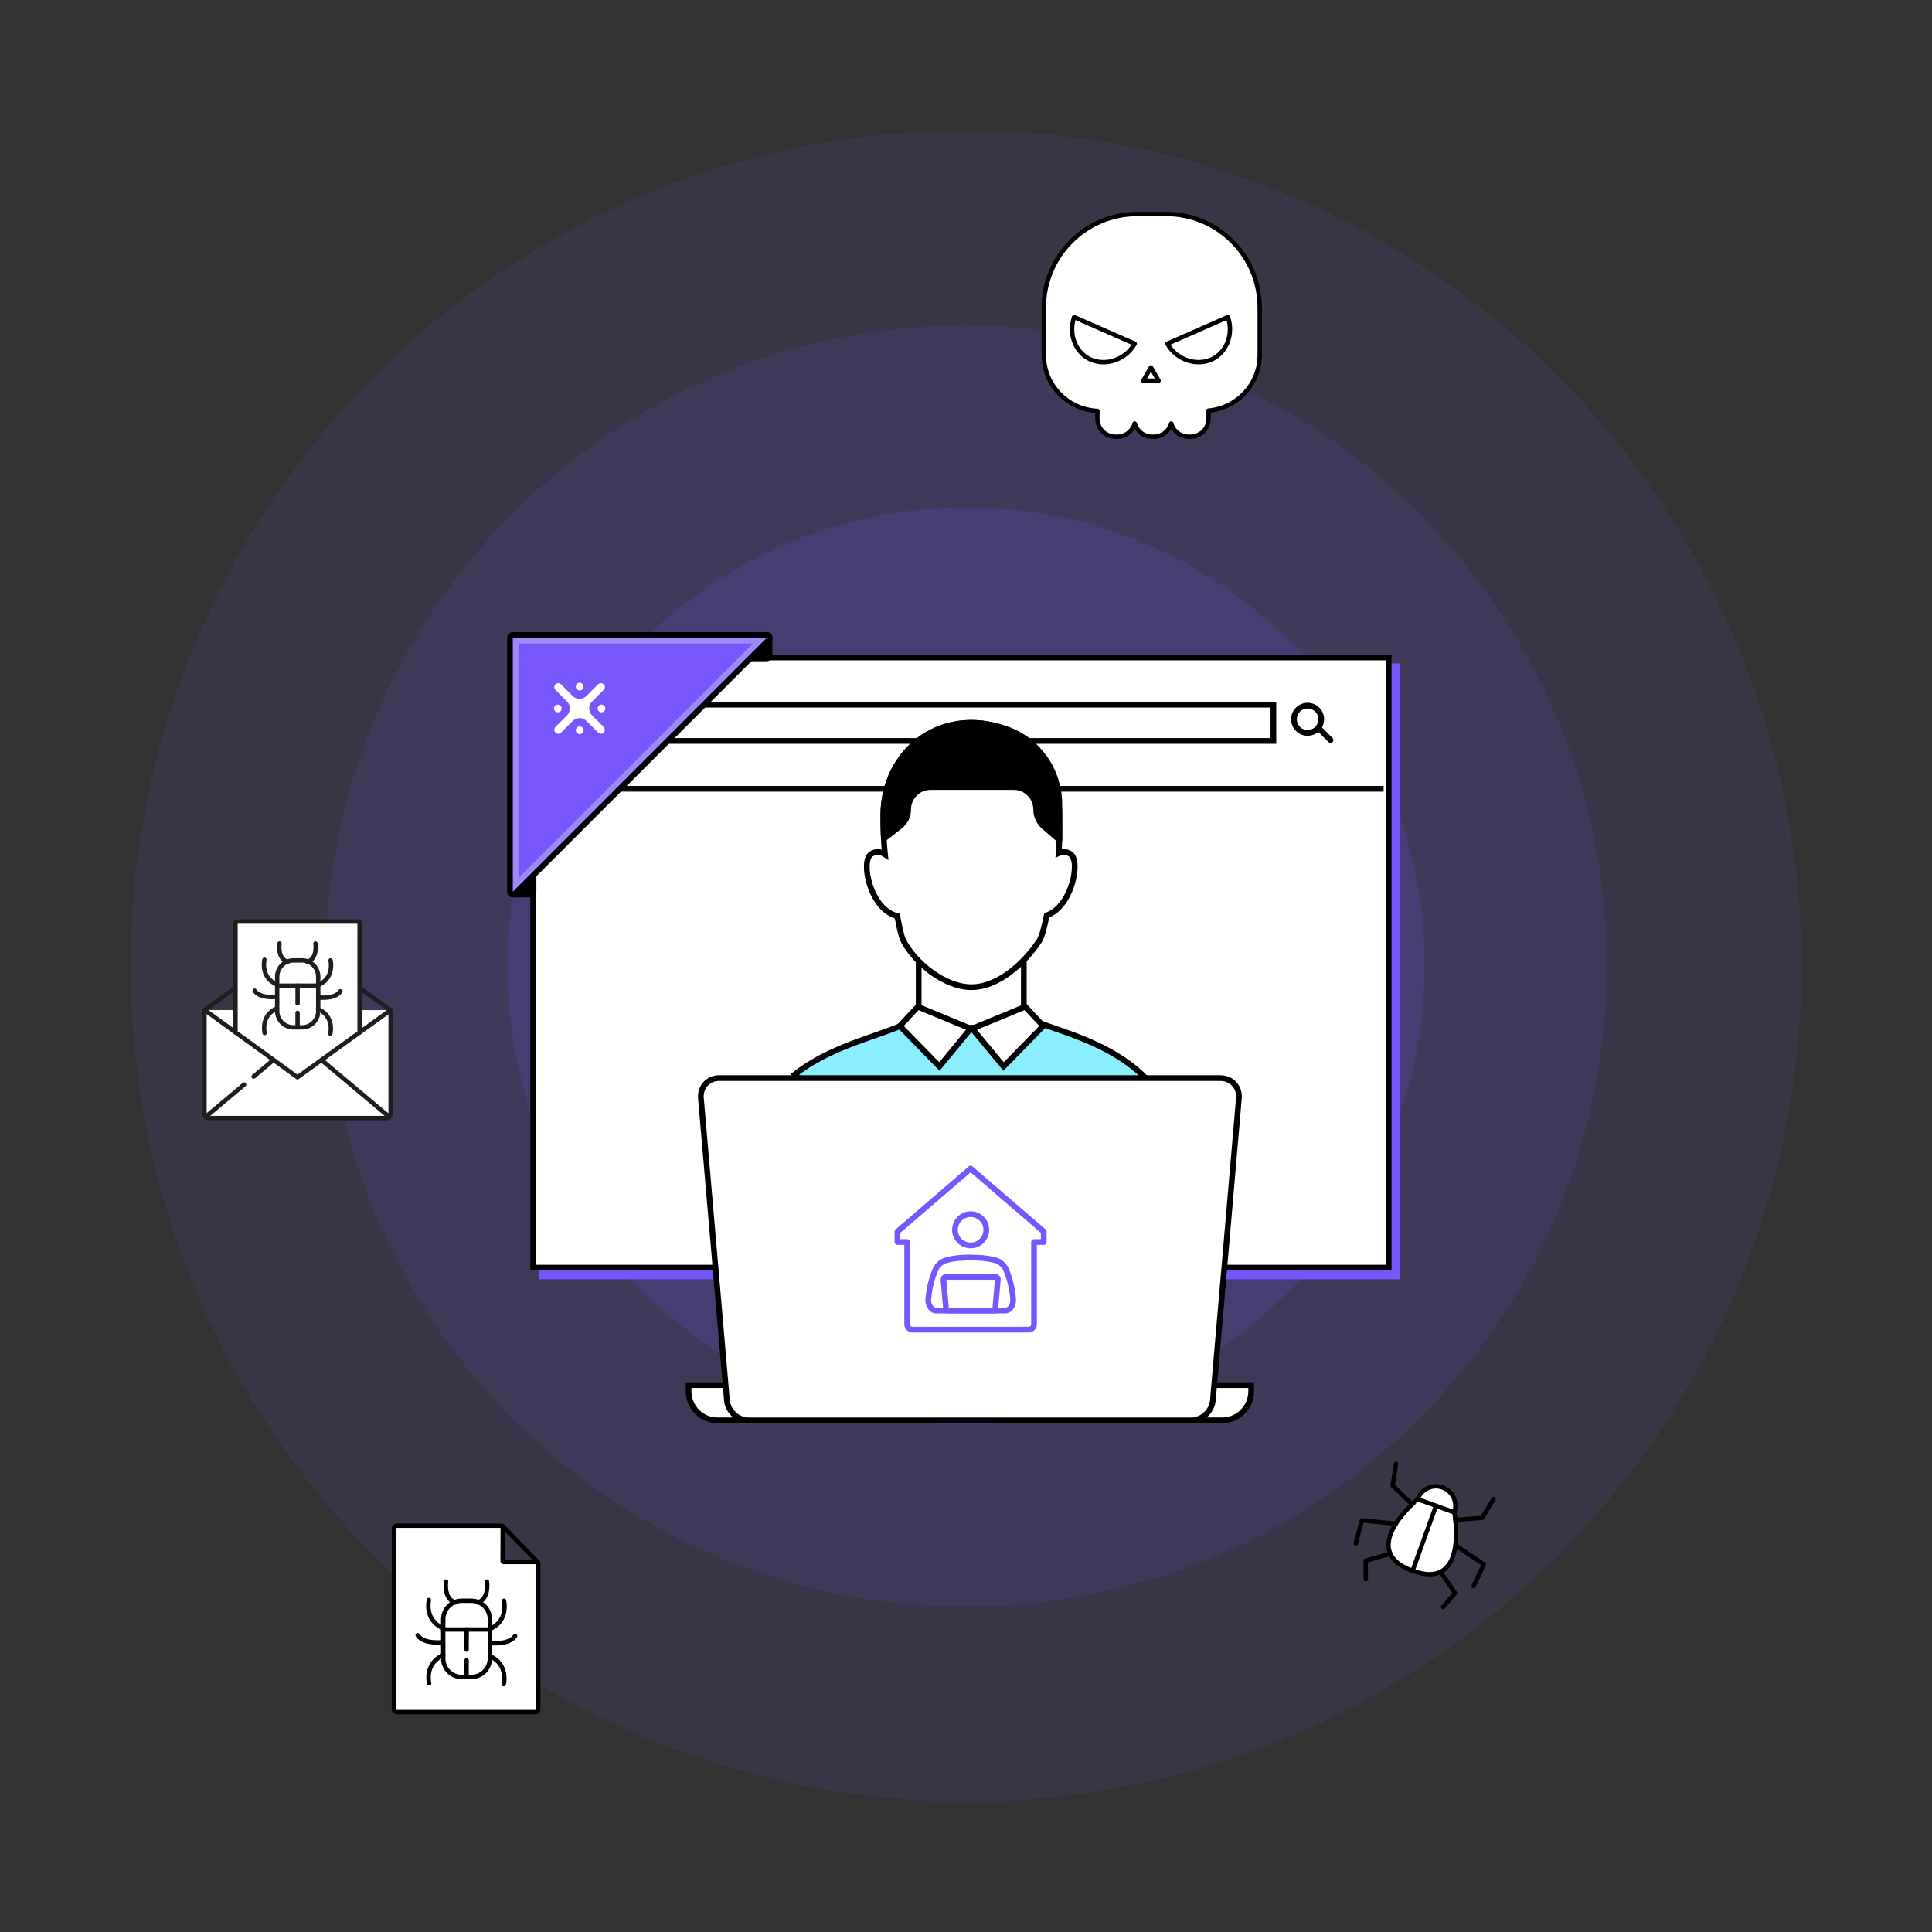
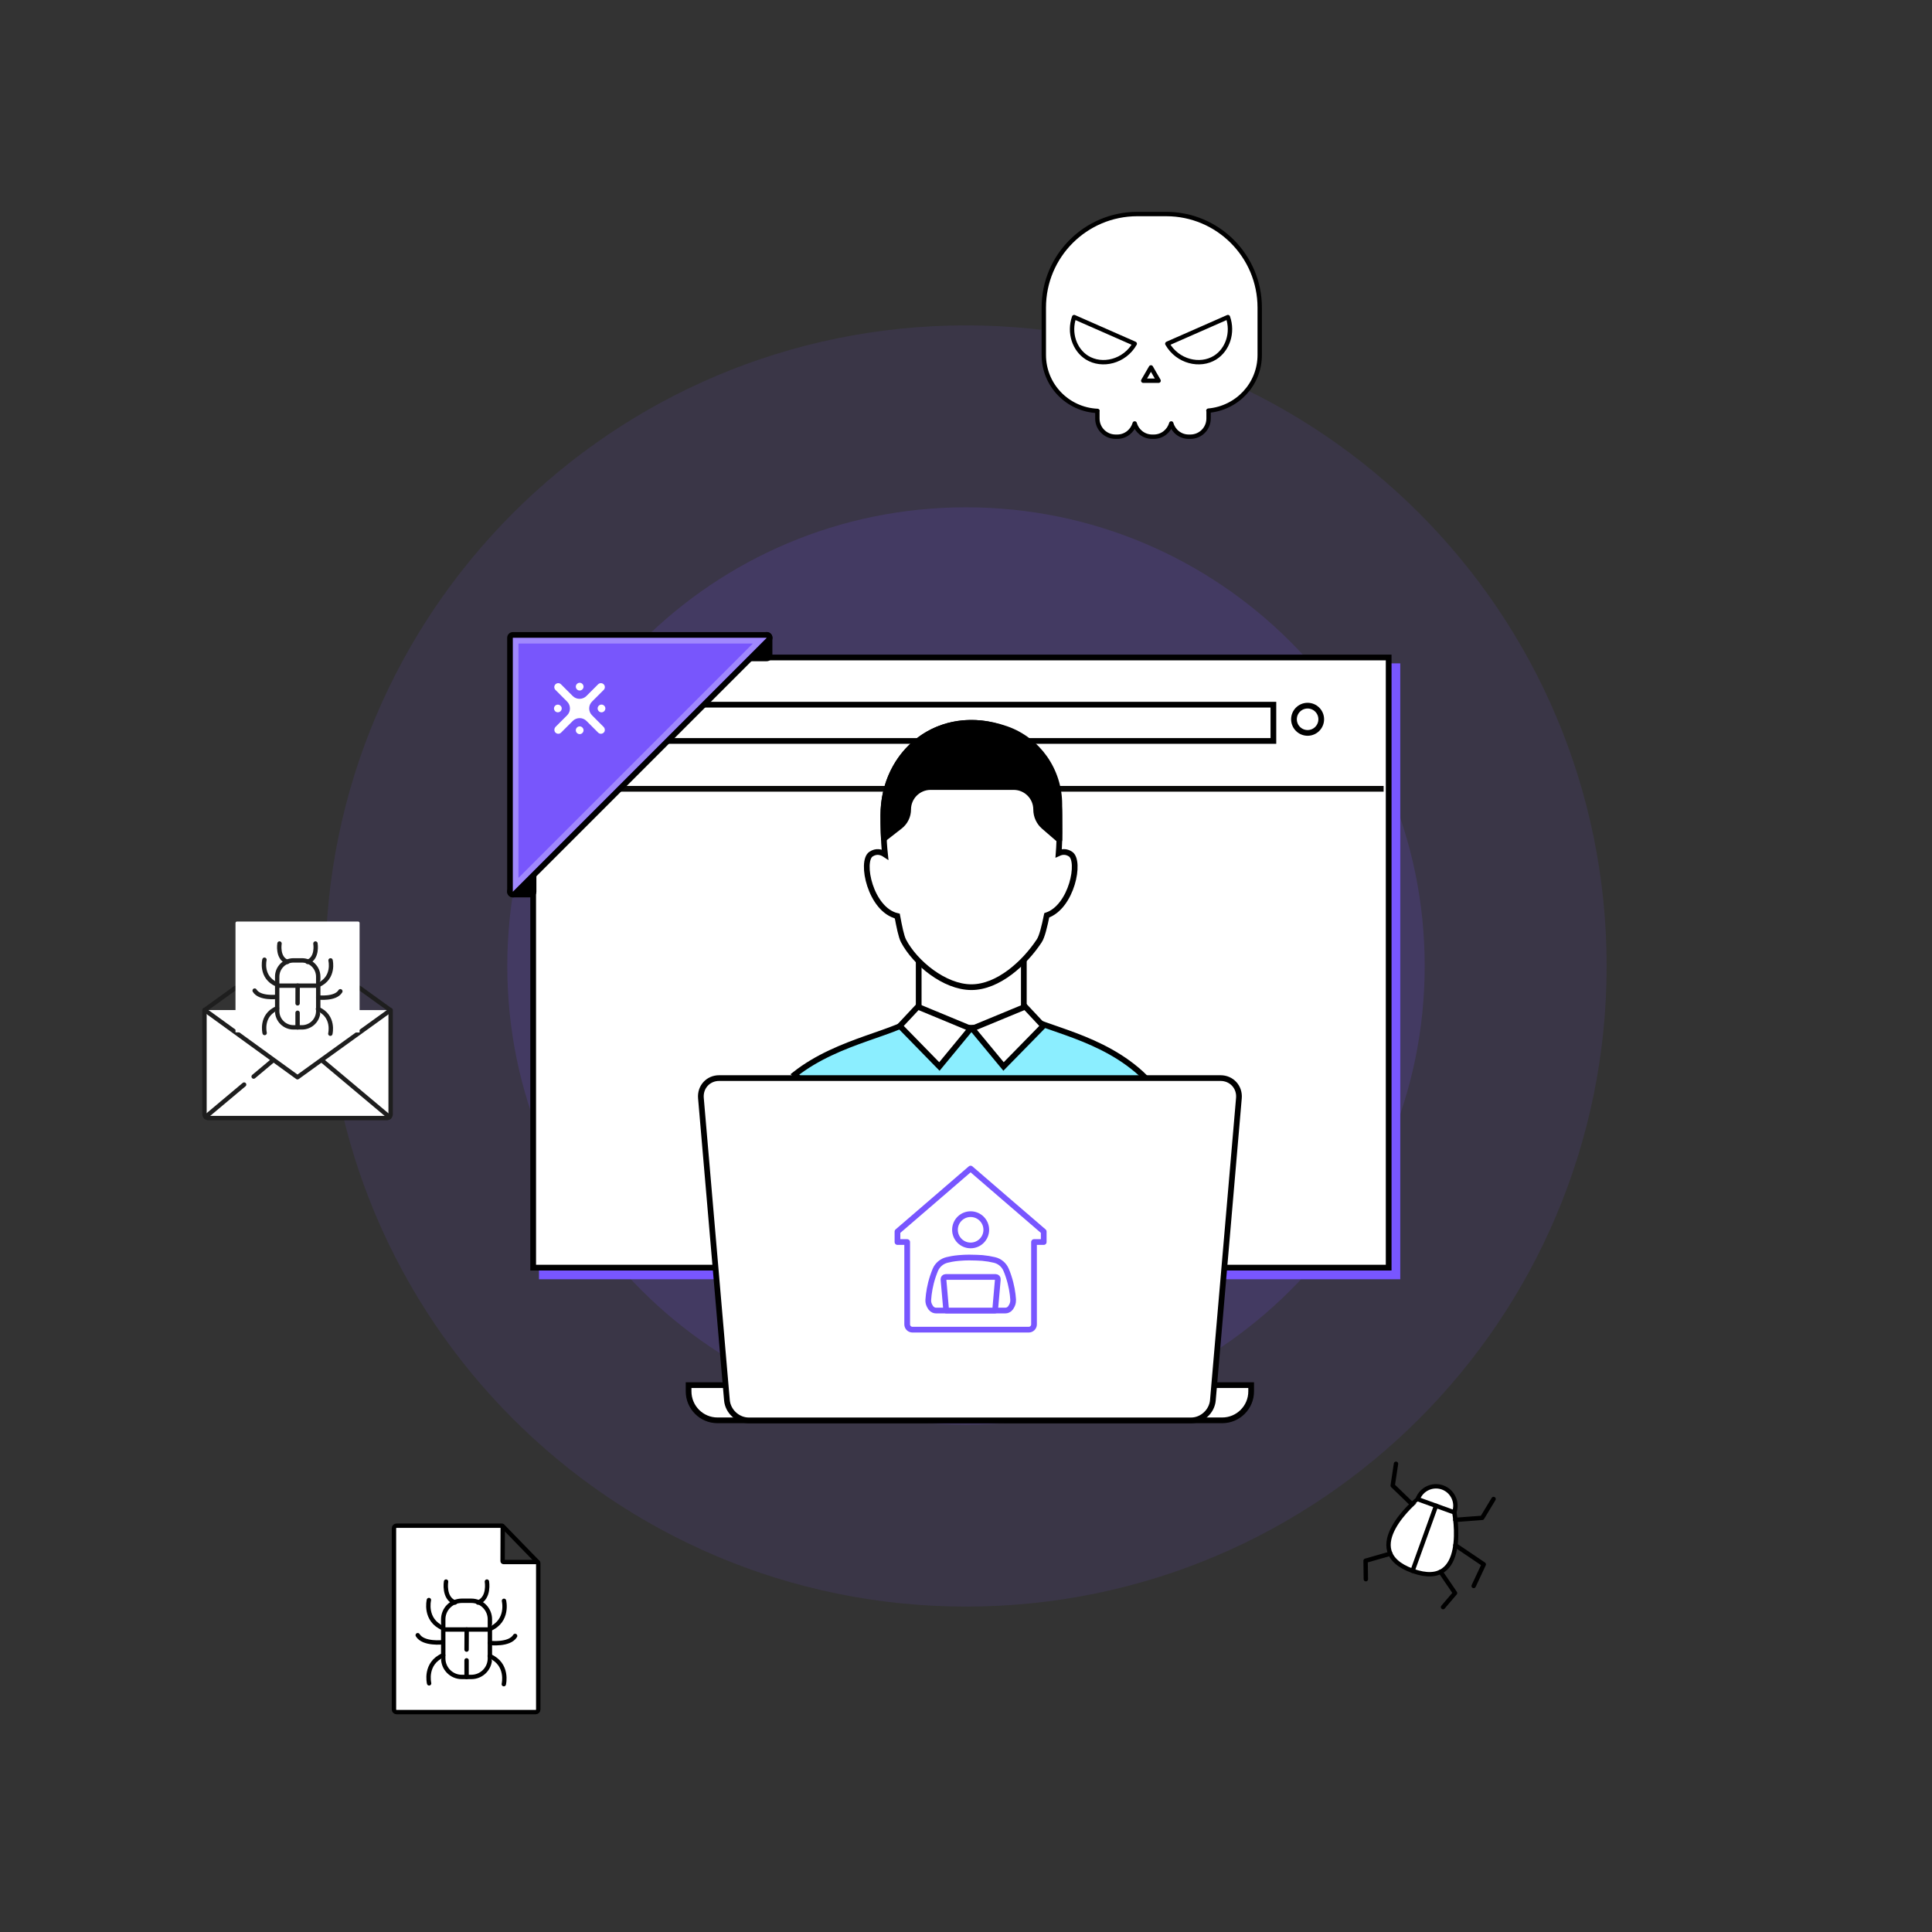
<svg xmlns="http://www.w3.org/2000/svg" width="74" height="74" viewBox="0 0 74 74" fill="none">
  <rect x="0" y="0" width="74" height="74" fill="#333333" stroke="none" />
-   <path opacity="0.1" d="M37 69C54.673 69 69 54.673 69 37C69 19.327 54.673 5 37 5C19.327 5 5 19.327 5 37C5 54.673 19.327 69 37 69Z" fill="#7856FF" />
  <path opacity="0.1" d="M37.001 61.536C50.553 61.536 61.538 50.551 61.538 36.999C61.538 23.448 50.553 12.463 37.001 12.463C23.45 12.463 12.465 23.448 12.465 36.999C12.465 50.551 23.45 61.536 37.001 61.536Z" fill="#7856FF" />
  <path opacity="0.15" d="M36.999 54.57C46.703 54.57 54.569 46.704 54.569 37C54.569 27.297 46.703 19.431 36.999 19.431C27.296 19.431 19.43 27.297 19.43 37C19.43 46.704 27.296 54.57 36.999 54.57Z" fill="#7856FF" />
  <path d="M53.523 25.518H20.754V48.889H53.523V25.518Z" fill="#7856FF" />
  <path d="M53.523 25.518H20.754V48.889H53.523V25.518Z" stroke="#7856FF" stroke-width="0.219" stroke-miterlimit="10" />
  <path d="M53.189 25.183H20.422V48.553H53.189V25.183Z" fill="white" />
  <path d="M53.189 25.183H20.422V48.553H53.189V25.183Z" stroke="black" stroke-width="0.219" stroke-miterlimit="10" />
  <path d="M20.312 30.213H52.996" stroke="#0A0908" stroke-width="0.219" stroke-miterlimit="10" />
  <path d="M48.774 26.991H22.867V28.38H48.774V26.991Z" fill="white" stroke="black" stroke-width="0.219" stroke-miterlimit="10" />
  <path d="M50.084 28.072C50.373 28.072 50.606 27.838 50.606 27.55C50.606 27.262 50.373 27.028 50.084 27.028C49.796 27.028 49.562 27.262 49.562 27.55C49.562 27.838 49.796 28.072 50.084 28.072Z" stroke="black" stroke-width="0.219" stroke-miterlimit="10" stroke-linecap="round" stroke-linejoin="round" />
-   <path d="M50.961 28.344L50.508 27.89" stroke="black" stroke-width="0.219" stroke-miterlimit="10" stroke-linecap="round" stroke-linejoin="round" />
  <path d="M19.648 34.262C19.604 34.262 19.564 34.235 19.547 34.194C19.53 34.154 19.54 34.107 19.571 34.075L20.252 33.393C20.273 33.373 20.301 33.361 20.33 33.361C20.343 33.361 20.358 33.365 20.372 33.37C20.412 33.387 20.439 33.427 20.439 33.471V34.152C20.439 34.213 20.39 34.262 20.33 34.262H19.648Z" fill="black" />
  <path d="M20.326 33.471V34.153H19.644L20.326 33.471ZM20.326 33.252C20.269 33.252 20.213 33.274 20.171 33.316L19.489 33.998C19.427 34.06 19.409 34.154 19.442 34.237C19.476 34.319 19.557 34.371 19.644 34.371H20.326C20.447 34.371 20.545 34.274 20.545 34.153V33.471C20.545 33.382 20.491 33.302 20.41 33.269C20.383 33.259 20.355 33.252 20.326 33.252Z" fill="black" />
  <path d="M28.687 25.218C28.643 25.218 28.603 25.191 28.586 25.151C28.569 25.11 28.579 25.063 28.61 25.031L29.291 24.349C29.312 24.329 29.34 24.317 29.369 24.317C29.382 24.317 29.398 24.321 29.411 24.326C29.451 24.343 29.478 24.383 29.478 24.427V25.108C29.478 25.169 29.43 25.218 29.369 25.218H28.687Z" fill="black" />
  <path d="M29.365 24.428V25.11H28.683L29.365 24.428ZM29.365 24.208C29.308 24.208 29.252 24.23 29.21 24.272L28.529 24.954C28.466 25.016 28.448 25.11 28.481 25.193C28.515 25.275 28.596 25.327 28.683 25.327H29.365C29.486 25.327 29.584 25.23 29.584 25.108V24.427C29.584 24.338 29.53 24.259 29.449 24.225C29.422 24.215 29.394 24.208 29.365 24.208Z" fill="black" />
  <path d="M19.645 34.262C19.631 34.262 19.616 34.259 19.602 34.254C19.562 34.237 19.535 34.197 19.535 34.153V24.429C19.535 24.368 19.584 24.319 19.645 24.319H29.369C29.412 24.319 29.453 24.346 29.47 24.387C29.486 24.427 29.476 24.474 29.446 24.506L19.722 34.23C19.7 34.25 19.673 34.262 19.645 34.262Z" fill="#7856FC" />
  <path d="M29.369 24.429L19.645 34.153V24.429H29.369ZM29.369 24.21H19.645C19.523 24.21 19.426 24.308 19.426 24.429V34.153C19.426 34.242 19.48 34.321 19.56 34.355C19.587 34.367 19.616 34.372 19.645 34.372C19.702 34.372 19.757 34.35 19.799 34.308L29.523 24.584C29.586 24.521 29.604 24.427 29.571 24.345C29.537 24.262 29.458 24.21 29.369 24.21Z" fill="black" />
  <g opacity="0.3">
    <path d="M28.836 24.648L19.858 33.626V24.648H28.836ZM29.365 24.429H19.641V34.153L29.365 24.429Z" fill="white" />
  </g>
  <path d="M22.307 26.196C22.279 26.168 22.241 26.152 22.203 26.152C22.164 26.152 22.127 26.168 22.099 26.196C22.07 26.225 22.055 26.262 22.055 26.3C22.055 26.339 22.07 26.376 22.099 26.405C22.105 26.412 22.114 26.418 22.12 26.423C22.144 26.44 22.172 26.449 22.203 26.449C22.233 26.449 22.26 26.44 22.285 26.423C22.294 26.418 22.3 26.412 22.307 26.405C22.336 26.376 22.351 26.339 22.351 26.3C22.349 26.26 22.334 26.223 22.307 26.196Z" fill="white" />
  <path d="M22.099 28.075C22.127 28.103 22.164 28.119 22.203 28.119C22.241 28.119 22.279 28.103 22.307 28.075C22.336 28.046 22.351 28.009 22.351 27.97C22.351 27.932 22.336 27.895 22.307 27.866C22.279 27.837 22.241 27.822 22.203 27.822C22.164 27.822 22.127 27.837 22.099 27.866C22.07 27.895 22.055 27.932 22.055 27.97C22.055 28.011 22.07 28.048 22.099 28.075Z" fill="white" />
  <path d="M21.268 28.051C21.298 28.086 21.34 28.105 21.384 28.105C21.423 28.105 21.462 28.09 21.49 28.061L21.936 27.615C22.083 27.469 22.32 27.469 22.465 27.615L22.911 28.061C22.941 28.091 22.98 28.105 23.017 28.105C23.059 28.105 23.103 28.086 23.133 28.051C23.185 27.99 23.173 27.896 23.116 27.839L22.677 27.399C22.53 27.253 22.53 27.016 22.677 26.871L23.123 26.425C23.182 26.366 23.182 26.27 23.123 26.211C23.064 26.152 22.968 26.152 22.909 26.211L22.463 26.657C22.317 26.804 22.079 26.804 21.934 26.657L21.488 26.211C21.43 26.152 21.334 26.152 21.275 26.211C21.216 26.27 21.216 26.366 21.275 26.425L21.721 26.871C21.867 27.017 21.867 27.255 21.721 27.399L21.281 27.839C21.227 27.894 21.216 27.989 21.268 28.051Z" fill="white" />
  <path d="M23.187 27.135C23.187 27.097 23.172 27.06 23.143 27.031C23.114 27.003 23.078 26.987 23.039 26.987C23 26.987 22.963 27.003 22.934 27.031C22.906 27.06 22.891 27.097 22.891 27.135C22.891 27.145 22.892 27.156 22.894 27.164C22.899 27.193 22.914 27.218 22.934 27.24C22.963 27.268 23 27.284 23.039 27.284C23.078 27.284 23.114 27.268 23.143 27.24C23.17 27.211 23.187 27.174 23.187 27.135Z" fill="white" />
  <path d="M21.262 27.24C21.32 27.297 21.414 27.297 21.471 27.24C21.5 27.211 21.515 27.174 21.515 27.136C21.515 27.126 21.513 27.116 21.512 27.107C21.51 27.1 21.508 27.094 21.507 27.087C21.5 27.067 21.488 27.048 21.471 27.033C21.443 27.004 21.404 26.989 21.367 26.989C21.33 26.989 21.291 27.004 21.262 27.033C21.234 27.062 21.219 27.099 21.219 27.137C21.22 27.174 21.236 27.211 21.262 27.24Z" fill="white" />
  <path d="M35.188 41.068V36.74L39.215 36.698V41.068H35.188Z" fill="white" stroke="black" stroke-width="0.219" stroke-miterlimit="10" />
  <path d="M34.361 35.118C34.297 34.835 34.009 33.862 33.957 33.27L34.361 35.118Z" fill="white" stroke="black" stroke-width="0.219" stroke-miterlimit="10" />
  <path d="M34.361 35.118C34.297 34.835 34.009 33.862 33.957 33.27L34.361 35.118Z" fill="white" />
  <path d="M34.361 35.118C34.297 34.835 34.009 33.862 33.957 33.27" stroke="black" stroke-width="0.219" stroke-linecap="round" stroke-linejoin="round" />
  <path d="M40.047 35.118C40.108 34.835 40.397 33.862 40.451 33.27L40.047 35.118Z" fill="white" stroke="black" stroke-width="0.219" stroke-miterlimit="10" />
  <path d="M40.047 35.118C40.108 34.835 40.397 33.862 40.451 33.27L40.047 35.118Z" fill="white" />
  <path d="M40.047 35.118C40.108 34.835 40.397 33.862 40.451 33.27" stroke="black" stroke-width="0.219" stroke-linecap="round" stroke-linejoin="round" />
  <path d="M33.365 32.713C33.558 32.588 33.745 32.625 33.898 32.726C33.836 32.14 33.834 31.597 33.834 31.216C33.834 29.269 35.258 27.686 37.208 27.686C39.157 27.686 40.576 29.269 40.576 31.216C40.576 31.583 40.593 32.11 40.549 32.679C40.685 32.617 40.84 32.608 41 32.711C41.404 32.97 41.05 34.734 40.093 35.059C40.007 35.475 39.913 35.876 39.806 36.035C39.249 36.882 38.236 37.811 37.206 37.811C36.176 37.811 35.043 36.875 34.605 36.035C34.521 35.872 34.442 35.487 34.368 35.086C33.338 34.849 32.946 32.98 33.365 32.713Z" fill="white" stroke="black" stroke-width="0.219" stroke-miterlimit="10" />
  <path d="M37.21 43.879C34.687 43.882 32.261 42.904 30.445 41.152C32.149 39.81 34.455 39.583 35.182 38.883C36.015 39.528 38.207 39.528 39.21 38.883C39.913 39.405 42.245 39.676 43.856 41.265C42.051 42.948 39.676 43.882 37.21 43.879Z" fill="#8BEEFF" stroke="black" stroke-width="0.219" stroke-miterlimit="10" stroke-linecap="round" />
  <path d="M40.574 30.809C40.574 29.513 39.761 28.346 38.537 27.92C35.938 27.018 33.836 28.844 33.836 31.216C33.836 31.463 33.836 31.773 33.855 32.127L34.471 31.647C34.667 31.494 34.784 31.256 34.784 31.006C34.784 30.531 35.169 30.145 35.644 30.145H38.827C39.301 30.145 39.687 30.531 39.687 31.006C39.687 31.258 39.796 31.497 39.988 31.662L40.577 32.17L40.574 30.809Z" fill="black" stroke="black" stroke-width="0.219" stroke-miterlimit="10" stroke-linecap="round" stroke-linejoin="round" />
  <path d="M27.481 54.402H46.815C47.425 54.402 47.922 53.905 47.922 53.294V53.054H26.375V53.294C26.375 53.905 26.87 54.402 27.481 54.402Z" fill="white" stroke="black" stroke-width="0.219" stroke-miterlimit="10" />
  <path d="M26.847 42.062L27.345 47.847L27.843 53.633C27.88 54.059 28.256 54.404 28.681 54.404H45.618C46.046 54.404 46.419 54.059 46.456 53.633L46.955 47.847L47.453 42.062C47.49 41.636 47.173 41.293 46.748 41.293H27.55C27.124 41.291 26.81 41.636 26.847 42.062Z" fill="white" stroke="black" stroke-width="0.219" stroke-miterlimit="10" />
  <path d="M35.155 38.559C34.924 38.804 34.695 39.052 34.465 39.297C34.97 39.814 35.477 40.331 35.981 40.849C36.38 40.366 36.779 39.883 37.178 39.398C36.503 39.119 35.83 38.838 35.155 38.559Z" fill="white" stroke="black" stroke-width="0.219" stroke-miterlimit="10" />
  <path d="M39.267 38.559C39.497 38.804 39.728 39.052 39.958 39.297C39.452 39.814 38.945 40.331 38.438 40.849C38.038 40.366 37.639 39.883 37.238 39.398C37.915 39.119 38.59 38.838 39.267 38.559Z" fill="white" stroke="black" stroke-width="0.219" stroke-miterlimit="10" />
  <path d="M44.667 8.198H43.562C41.585 8.198 39.98 9.802 39.98 11.78V13.596C39.98 14.753 40.895 15.689 42.037 15.739C42.037 15.746 42.032 15.753 42.032 15.759V16.03C42.032 16.416 42.344 16.727 42.729 16.727H42.793C43.111 16.727 43.377 16.512 43.461 16.219C43.544 16.512 43.81 16.727 44.13 16.727H44.194C44.512 16.727 44.778 16.512 44.862 16.219C44.944 16.512 45.21 16.727 45.53 16.727H45.594C45.98 16.727 46.291 16.416 46.291 16.03V15.759C46.291 15.749 46.286 15.739 46.284 15.729C47.383 15.633 48.25 14.721 48.25 13.596V11.78C48.248 9.802 46.646 8.198 44.667 8.198Z" fill="white" stroke="black" stroke-width="0.168" stroke-linecap="round" stroke-linejoin="round" />
  <path d="M44.711 13.166C45.103 13.853 45.963 14.058 46.541 13.697C47.019 13.397 47.242 12.747 47.032 12.145C46.26 12.485 45.485 12.825 44.711 13.166Z" fill="white" stroke="black" stroke-width="0.168" stroke-linecap="round" stroke-linejoin="round" />
  <path d="M43.463 13.166C43.071 13.853 42.211 14.058 41.633 13.697C41.155 13.397 40.931 12.747 41.142 12.145C41.914 12.485 42.689 12.825 43.463 13.166Z" fill="white" stroke="black" stroke-width="0.168" stroke-linecap="round" stroke-linejoin="round" />
  <path d="M44.084 14.073L44.23 14.327L44.377 14.582H44.084H43.789L43.937 14.327L44.084 14.073Z" fill="white" stroke="black" stroke-width="0.168" stroke-linecap="round" stroke-linejoin="round" />
  <path d="M14.962 38.694V42.677C14.962 42.758 14.897 42.825 14.814 42.825H7.98C7.899 42.825 7.832 42.759 7.832 42.677V38.694" fill="white" />
  <path d="M14.962 38.694V42.677C14.962 42.758 14.897 42.825 14.814 42.825H7.98C7.899 42.825 7.832 42.759 7.832 42.677V38.694" stroke="#1E1E1E" stroke-width="0.168" stroke-miterlimit="10" stroke-linecap="round" stroke-linejoin="round" />
  <path d="M7.844 38.688L11.394 41.261L14.947 38.699" fill="white" />
  <path d="M7.844 38.688L11.394 41.261L14.947 38.699" stroke="#1E1E1E" stroke-width="0.168" stroke-miterlimit="10" stroke-linecap="round" stroke-linejoin="round" />
  <path d="M14.916 42.784L12.344 40.626" stroke="#1E1E1E" stroke-width="0.168" stroke-miterlimit="10" stroke-linecap="round" stroke-linejoin="round" />
  <path d="M9.35 41.542L7.875 42.779" stroke="#1E1E1E" stroke-width="0.168" stroke-miterlimit="10" stroke-linecap="round" stroke-linejoin="round" />
  <path d="M10.442 40.626L9.715 41.235" stroke="#1E1E1E" stroke-width="0.168" stroke-miterlimit="10" stroke-linecap="round" stroke-linejoin="round" />
  <path d="M9.018 37.837L7.836 38.689" stroke="#1E1E1E" stroke-width="0.168" stroke-miterlimit="10" stroke-linecap="round" stroke-linejoin="round" />
  <path d="M14.951 38.689L13.77 37.837" stroke="#1E1E1E" stroke-width="0.168" stroke-miterlimit="10" stroke-linecap="round" stroke-linejoin="round" />
  <path d="M13.773 39.547V37.839V35.354C13.773 35.322 13.748 35.297 13.716 35.297H9.077C9.045 35.297 9.02 35.322 9.02 35.354V37.839V39.542" fill="white" />
-   <path d="M13.773 39.547V37.839V35.354C13.773 35.322 13.748 35.297 13.716 35.297H9.077C9.045 35.297 9.02 35.322 9.02 35.354V37.839V39.542" stroke="#1E1E1E" stroke-width="0.168" stroke-miterlimit="10" stroke-linecap="round" stroke-linejoin="round" />
  <path d="M11.565 39.35H11.242C10.897 39.35 10.617 39.071 10.617 38.726V37.41C10.617 37.065 10.897 36.785 11.242 36.785H11.565C11.91 36.785 12.189 37.065 12.189 37.41V38.726C12.189 39.071 11.91 39.35 11.565 39.35Z" fill="white" stroke="#1E1E1E" stroke-width="0.168" stroke-miterlimit="10" stroke-linecap="round" stroke-linejoin="round" />
  <path d="M10.629 37.753H12.172" stroke="#1E1E1E" stroke-width="0.168" stroke-miterlimit="10" stroke-linecap="round" stroke-linejoin="round" />
  <path d="M11.398 38.43L11.4 37.753" stroke="#1E1E1E" stroke-width="0.168" stroke-miterlimit="10" stroke-linecap="round" stroke-linejoin="round" />
  <path d="M11.398 38.792V39.351" stroke="#1E1E1E" stroke-width="0.168" stroke-miterlimit="10" stroke-linecap="round" stroke-linejoin="round" />
  <path d="M12.661 36.785C12.661 36.785 12.825 37.455 12.188 37.731L12.661 36.785Z" fill="white" />
  <path d="M12.661 36.785C12.661 36.785 12.825 37.455 12.188 37.731" stroke="#1E1E1E" stroke-width="0.168" stroke-miterlimit="10" stroke-linecap="round" stroke-linejoin="round" />
  <path d="M12.188 38.205C12.188 38.205 12.846 38.284 13.036 37.968L12.188 38.205Z" fill="white" />
  <path d="M12.188 38.205C12.188 38.205 12.846 38.284 13.036 37.968" stroke="#1E1E1E" stroke-width="0.168" stroke-miterlimit="10" stroke-linecap="round" stroke-linejoin="round" />
  <path d="M12.653 39.593C12.653 39.593 12.818 38.922 12.18 38.647L12.653 39.593Z" fill="white" />
  <path d="M12.653 39.593C12.653 39.593 12.818 38.922 12.18 38.647" stroke="#1E1E1E" stroke-width="0.168" stroke-miterlimit="10" stroke-linecap="round" stroke-linejoin="round" />
  <path d="M10.129 36.76C10.129 36.76 9.964 37.43 10.601 37.706L10.129 36.76Z" fill="white" />
  <path d="M10.129 36.76C10.129 36.76 9.964 37.43 10.601 37.706" stroke="#1E1E1E" stroke-width="0.168" stroke-miterlimit="10" stroke-linecap="round" stroke-linejoin="round" />
  <path d="M10.602 38.181C10.602 38.181 9.944 38.26 9.754 37.943L10.602 38.181Z" fill="white" />
  <path d="M10.602 38.181C10.602 38.181 9.944 38.26 9.754 37.943" stroke="#1E1E1E" stroke-width="0.168" stroke-miterlimit="10" stroke-linecap="round" stroke-linejoin="round" />
  <path d="M10.136 39.566C10.136 39.566 9.971 38.896 10.609 38.62L10.136 39.566Z" fill="white" />
  <path d="M10.136 39.566C10.136 39.566 9.971 38.896 10.609 38.62" stroke="#1E1E1E" stroke-width="0.168" stroke-miterlimit="10" stroke-linecap="round" stroke-linejoin="round" />
  <path d="M10.706 36.139C10.706 36.139 10.61 36.694 11.007 36.844L10.706 36.139Z" fill="white" />
  <path d="M10.706 36.139C10.706 36.139 10.61 36.694 11.007 36.844" stroke="#1E1E1E" stroke-width="0.168" stroke-miterlimit="10" stroke-linecap="round" stroke-linejoin="round" />
  <path d="M12.082 36.139C12.082 36.139 12.178 36.694 11.781 36.844L12.082 36.139Z" fill="white" />
  <path d="M12.082 36.139C12.082 36.139 12.178 36.694 11.781 36.844" stroke="#1E1E1E" stroke-width="0.168" stroke-miterlimit="10" stroke-linecap="round" stroke-linejoin="round" />
  <path d="M20.616 59.87V65.48C20.616 65.532 20.572 65.576 20.52 65.576H15.186C15.134 65.576 15.09 65.532 15.09 65.48V58.533C15.09 58.481 15.134 58.438 15.186 58.438H19.214C19.237 58.438 19.256 58.456 19.256 58.48L19.251 59.794C19.251 59.813 19.266 59.828 19.285 59.828H20.576C20.597 59.828 20.616 59.846 20.616 59.87Z" fill="white" stroke="black" stroke-width="0.168" stroke-miterlimit="13.333" stroke-linecap="round" stroke-linejoin="round" />
  <path d="M19.25 58.449L20.591 59.828" stroke="black" stroke-width="0.168" stroke-miterlimit="13.333" stroke-linecap="round" stroke-linejoin="round" />
  <path d="M18.054 64.231H17.687C17.295 64.231 16.977 63.912 16.977 63.52V62.024C16.977 61.632 17.295 61.313 17.687 61.313H18.054C18.446 61.313 18.764 61.632 18.764 62.024V63.52C18.764 63.912 18.446 64.231 18.054 64.231Z" fill="white" stroke="black" stroke-width="0.168" stroke-miterlimit="13.333" stroke-linecap="round" stroke-linejoin="round" />
  <path d="M16.996 62.414H18.75" stroke="black" stroke-width="0.168" stroke-miterlimit="13.333" stroke-linecap="round" stroke-linejoin="round" />
  <path d="M17.871 63.183L17.875 62.414" stroke="black" stroke-width="0.168" stroke-miterlimit="13.333" stroke-linecap="round" stroke-linejoin="round" />
  <path d="M17.871 63.595V64.231" stroke="black" stroke-width="0.168" stroke-miterlimit="13.333" stroke-linecap="round" stroke-linejoin="round" />
  <path d="M19.304 61.315C19.304 61.315 19.491 62.078 18.766 62.391L19.304 61.315Z" fill="white" />
  <path d="M19.304 61.315C19.304 61.315 19.491 62.078 18.766 62.391" stroke="black" stroke-width="0.168" stroke-miterlimit="13.333" stroke-linecap="round" stroke-linejoin="round" />
  <path d="M18.766 62.929C18.766 62.929 19.513 63.019 19.73 62.66L18.766 62.929Z" fill="white" />
  <path d="M18.766 62.929C18.766 62.929 19.513 63.019 19.73 62.66" stroke="black" stroke-width="0.168" stroke-miterlimit="13.333" stroke-linecap="round" stroke-linejoin="round" />
  <path d="M19.297 64.507C19.297 64.507 19.483 63.745 18.758 63.432L19.297 64.507Z" fill="white" />
  <path d="M19.297 64.507C19.297 64.507 19.483 63.745 18.758 63.432" stroke="black" stroke-width="0.168" stroke-miterlimit="13.333" stroke-linecap="round" stroke-linejoin="round" />
  <path d="M16.428 61.285C16.428 61.285 16.241 62.048 16.966 62.361L16.428 61.285Z" fill="white" />
  <path d="M16.428 61.285C16.428 61.285 16.241 62.048 16.966 62.361" stroke="black" stroke-width="0.168" stroke-miterlimit="13.333" stroke-linecap="round" stroke-linejoin="round" />
  <path d="M16.965 62.901C16.965 62.901 16.217 62.99 16 62.632L16.965 62.901Z" fill="white" />
  <path d="M16.965 62.901C16.965 62.901 16.217 62.99 16 62.632" stroke="black" stroke-width="0.168" stroke-miterlimit="13.333" stroke-linecap="round" stroke-linejoin="round" />
  <path d="M16.436 64.476C16.436 64.476 16.249 63.714 16.974 63.4L16.436 64.476Z" fill="white" />
  <path d="M16.436 64.476C16.436 64.476 16.249 63.714 16.974 63.4" stroke="black" stroke-width="0.168" stroke-miterlimit="13.333" stroke-linecap="round" stroke-linejoin="round" />
-   <path d="M17.085 60.578C17.085 60.578 16.978 61.211 17.427 61.381L17.085 60.578Z" fill="white" />
  <path d="M17.085 60.578C17.085 60.578 16.978 61.211 17.427 61.381" stroke="black" stroke-width="0.168" stroke-miterlimit="13.333" stroke-linecap="round" stroke-linejoin="round" />
  <path d="M18.65 60.578C18.65 60.578 18.758 61.211 18.309 61.381L18.65 60.578Z" fill="white" />
  <path d="M18.65 60.578C18.65 60.578 18.758 61.211 18.309 61.381" stroke="black" stroke-width="0.168" stroke-miterlimit="13.333" stroke-linecap="round" stroke-linejoin="round" />
  <path d="M54.301 57.421C54.441 57.034 54.868 56.834 55.254 56.973C55.641 57.113 55.841 57.54 55.701 57.926" fill="white" />
  <path d="M54.301 57.421C54.441 57.034 54.868 56.834 55.254 56.973C55.641 57.113 55.841 57.54 55.701 57.926" stroke="black" stroke-width="0.168" stroke-miterlimit="13.333" stroke-linecap="round" stroke-linejoin="round" />
  <path d="M54.103 60.166C56.282 60.953 55.704 57.928 55.704 57.928L54.304 57.422C54.302 57.422 51.924 59.378 54.103 60.166Z" fill="white" stroke="black" stroke-width="0.168" stroke-miterlimit="13.333" stroke-linecap="round" stroke-linejoin="round" />
  <path d="M55.004 57.674L54.105 60.165" stroke="black" stroke-width="0.168" stroke-miterlimit="13.333" stroke-linecap="round" stroke-linejoin="round" />
  <path d="M55.742 58.215L56.771 58.137L57.207 57.415" stroke="black" stroke-width="0.168" stroke-miterlimit="13.333" stroke-linecap="round" stroke-linejoin="round" />
  <path d="M55.746 59.185L56.832 59.919L56.445 60.746" stroke="black" stroke-width="0.168" stroke-miterlimit="13.333" stroke-linecap="round" stroke-linejoin="round" />
  <path d="M55.176 60.204L55.731 61.017L55.272 61.556" stroke="black" stroke-width="0.168" stroke-miterlimit="13.333" stroke-linecap="round" stroke-linejoin="round" />
  <path d="M54.084 57.617L53.344 56.901L53.47 56.066" stroke="black" stroke-width="0.168" stroke-miterlimit="13.333" stroke-linecap="round" stroke-linejoin="round" />
-   <path d="M53.465 58.362L52.162 58.232L51.93 59.116" stroke="black" stroke-width="0.168" stroke-miterlimit="13.333" stroke-linecap="round" stroke-linejoin="round" />
  <path d="M53.252 59.509L52.305 59.78L52.315 60.487" stroke="black" stroke-width="0.168" stroke-miterlimit="13.333" stroke-linecap="round" stroke-linejoin="round" />
  <path d="M38.778 49.961C38.764 49.995 38.748 50.032 38.722 50.069C38.714 50.08 38.705 50.092 38.699 50.102C38.673 50.136 38.64 50.161 38.603 50.176C38.572 50.19 38.539 50.197 38.505 50.197H35.854C35.82 50.197 35.787 50.19 35.756 50.176C35.719 50.159 35.686 50.134 35.66 50.102C35.652 50.092 35.644 50.08 35.637 50.069C35.612 50.032 35.595 49.995 35.581 49.961C35.559 49.902 35.551 49.84 35.556 49.777C35.573 49.53 35.62 49.225 35.731 48.89C35.761 48.801 35.793 48.717 35.825 48.638C35.906 48.448 36.073 48.308 36.273 48.259C36.381 48.234 36.497 48.205 36.738 48.183C37.017 48.158 37.251 48.166 37.408 48.172C37.478 48.173 37.539 48.177 37.623 48.183C37.793 48.199 37.948 48.225 38.088 48.259C38.29 48.306 38.456 48.446 38.537 48.638C38.571 48.717 38.603 48.801 38.631 48.89C38.742 49.225 38.79 49.532 38.806 49.777C38.808 49.84 38.8 49.902 38.778 49.961Z" fill="white" stroke="#7856FF" stroke-width="0.219" stroke-miterlimit="10" stroke-linecap="round" stroke-linejoin="round" />
  <path d="M38.137 48.91H37.223H37.137H36.223C36.172 48.91 36.134 48.954 36.137 49.003L36.241 50.196H37.135H37.221H38.115L38.219 49.003C38.226 48.954 38.187 48.91 38.137 48.91Z" fill="white" stroke="#7856FF" stroke-width="0.219" stroke-miterlimit="10" stroke-linecap="round" stroke-linejoin="round" />
  <path d="M37.177 47.703C37.508 47.703 37.777 47.435 37.777 47.104C37.777 46.773 37.508 46.505 37.177 46.505C36.846 46.505 36.578 46.773 36.578 47.104C36.578 47.435 36.846 47.703 37.177 47.703Z" fill="white" stroke="#7856FF" stroke-width="0.219" stroke-miterlimit="10" stroke-linecap="round" stroke-linejoin="round" />
  <path d="M39.977 47.172L38.576 45.966L37.176 44.759L35.776 45.966L34.375 47.172V47.573H34.747V50.727C34.747 50.839 34.838 50.929 34.949 50.929H39.403C39.514 50.929 39.605 50.839 39.605 50.727V47.573H39.977V47.172Z" stroke="#7856FF" stroke-width="0.219" stroke-miterlimit="10" stroke-linecap="round" stroke-linejoin="round" />
</svg>